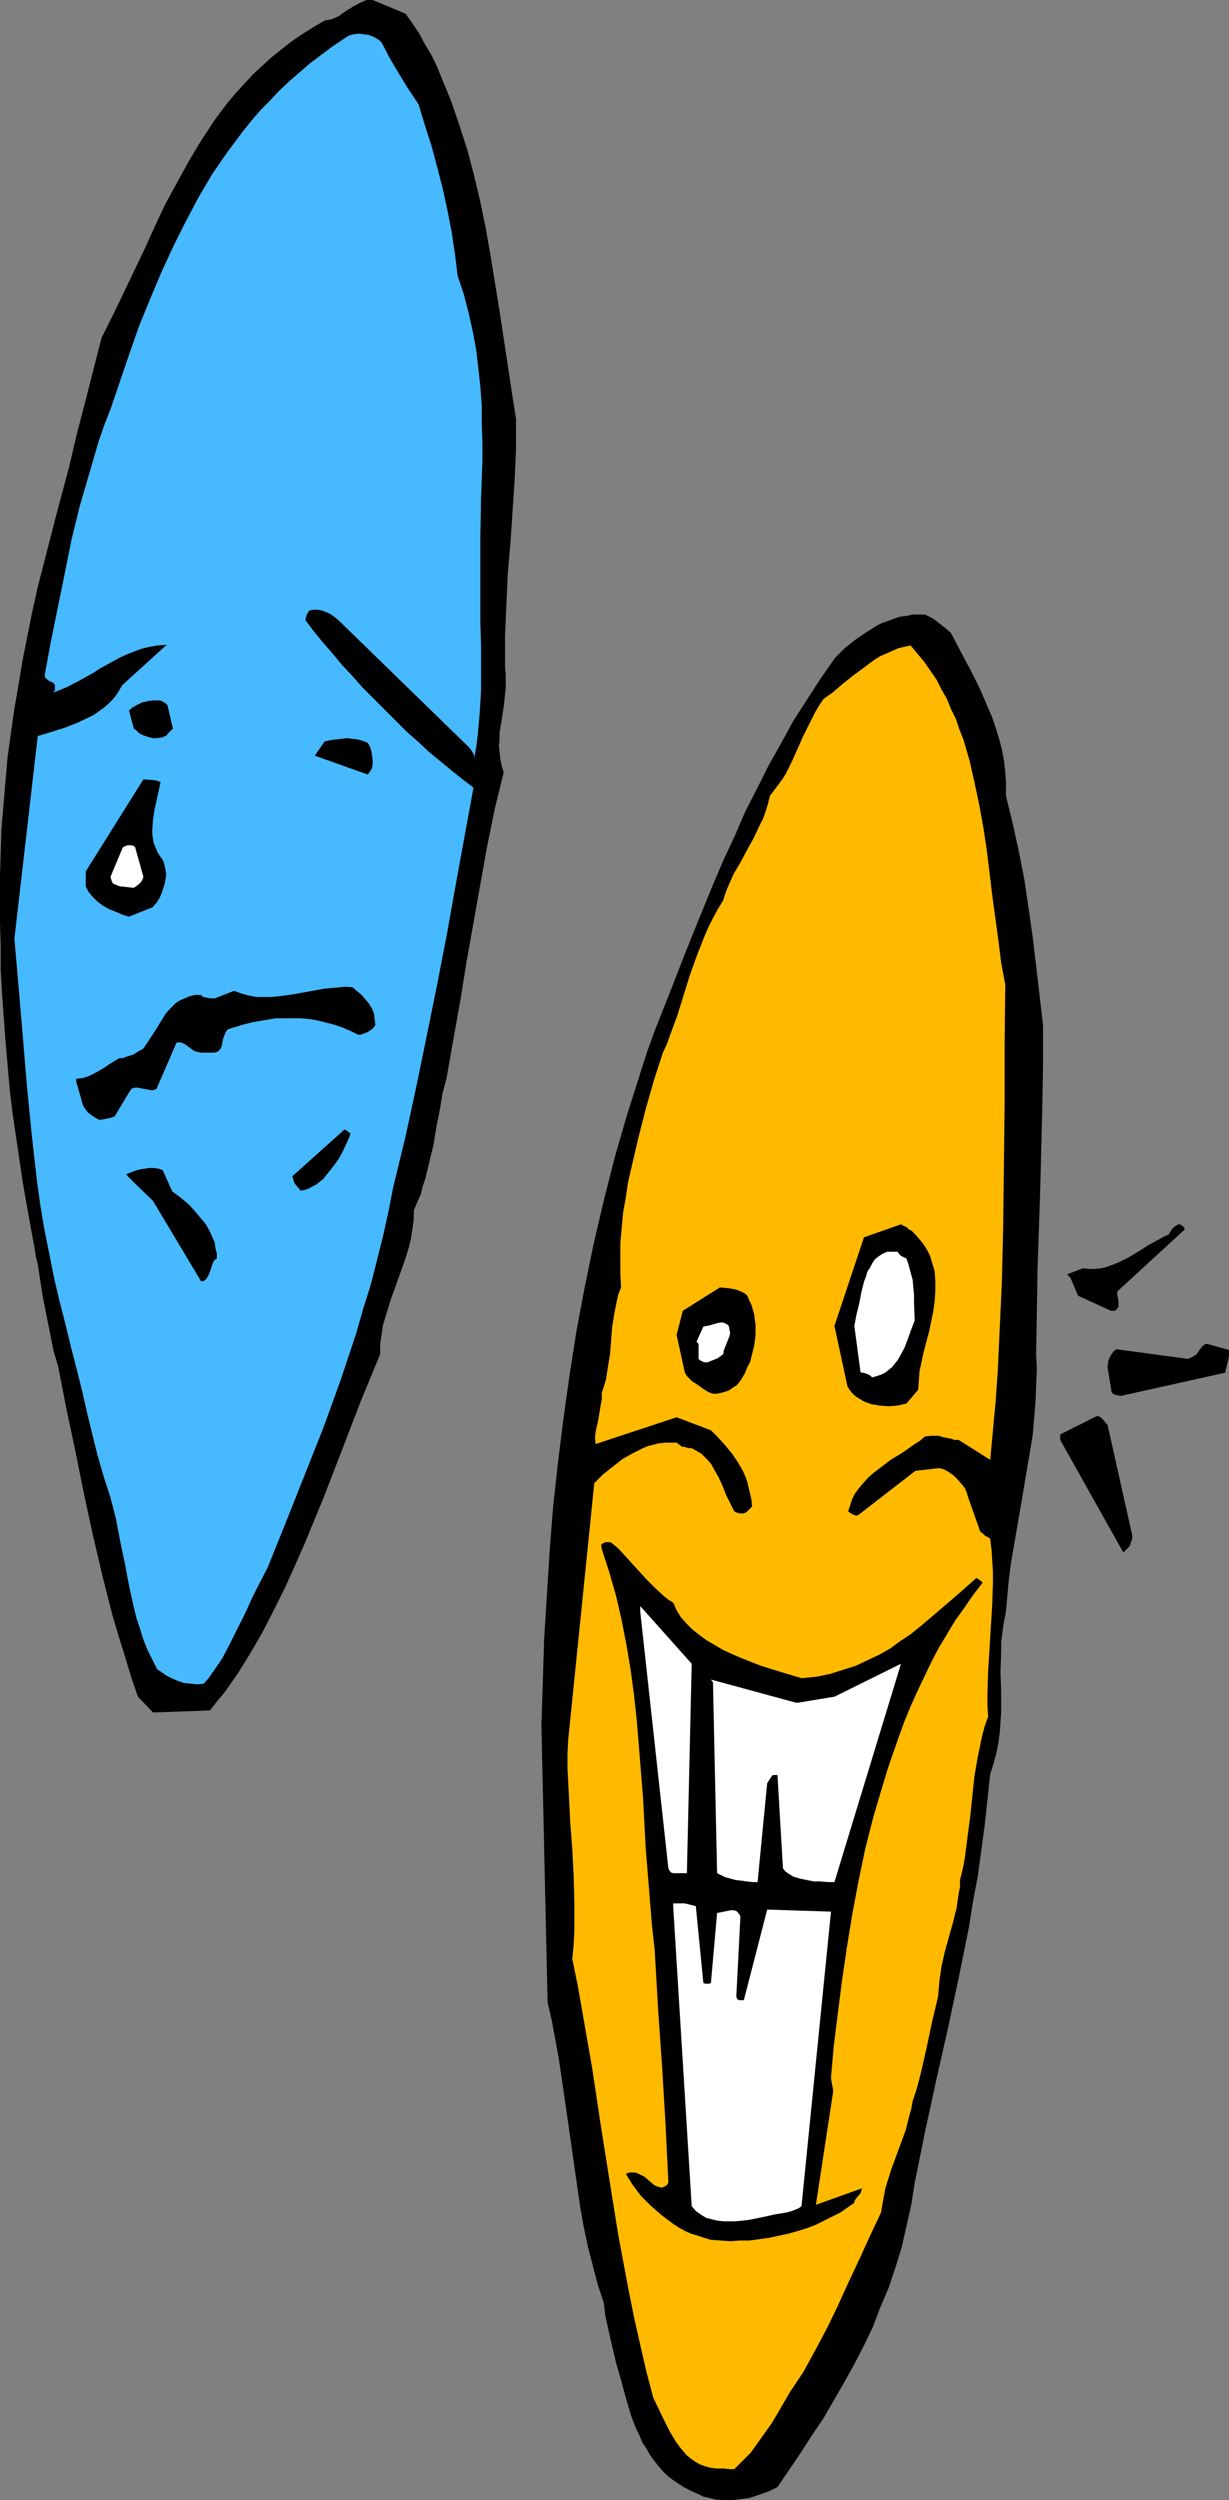
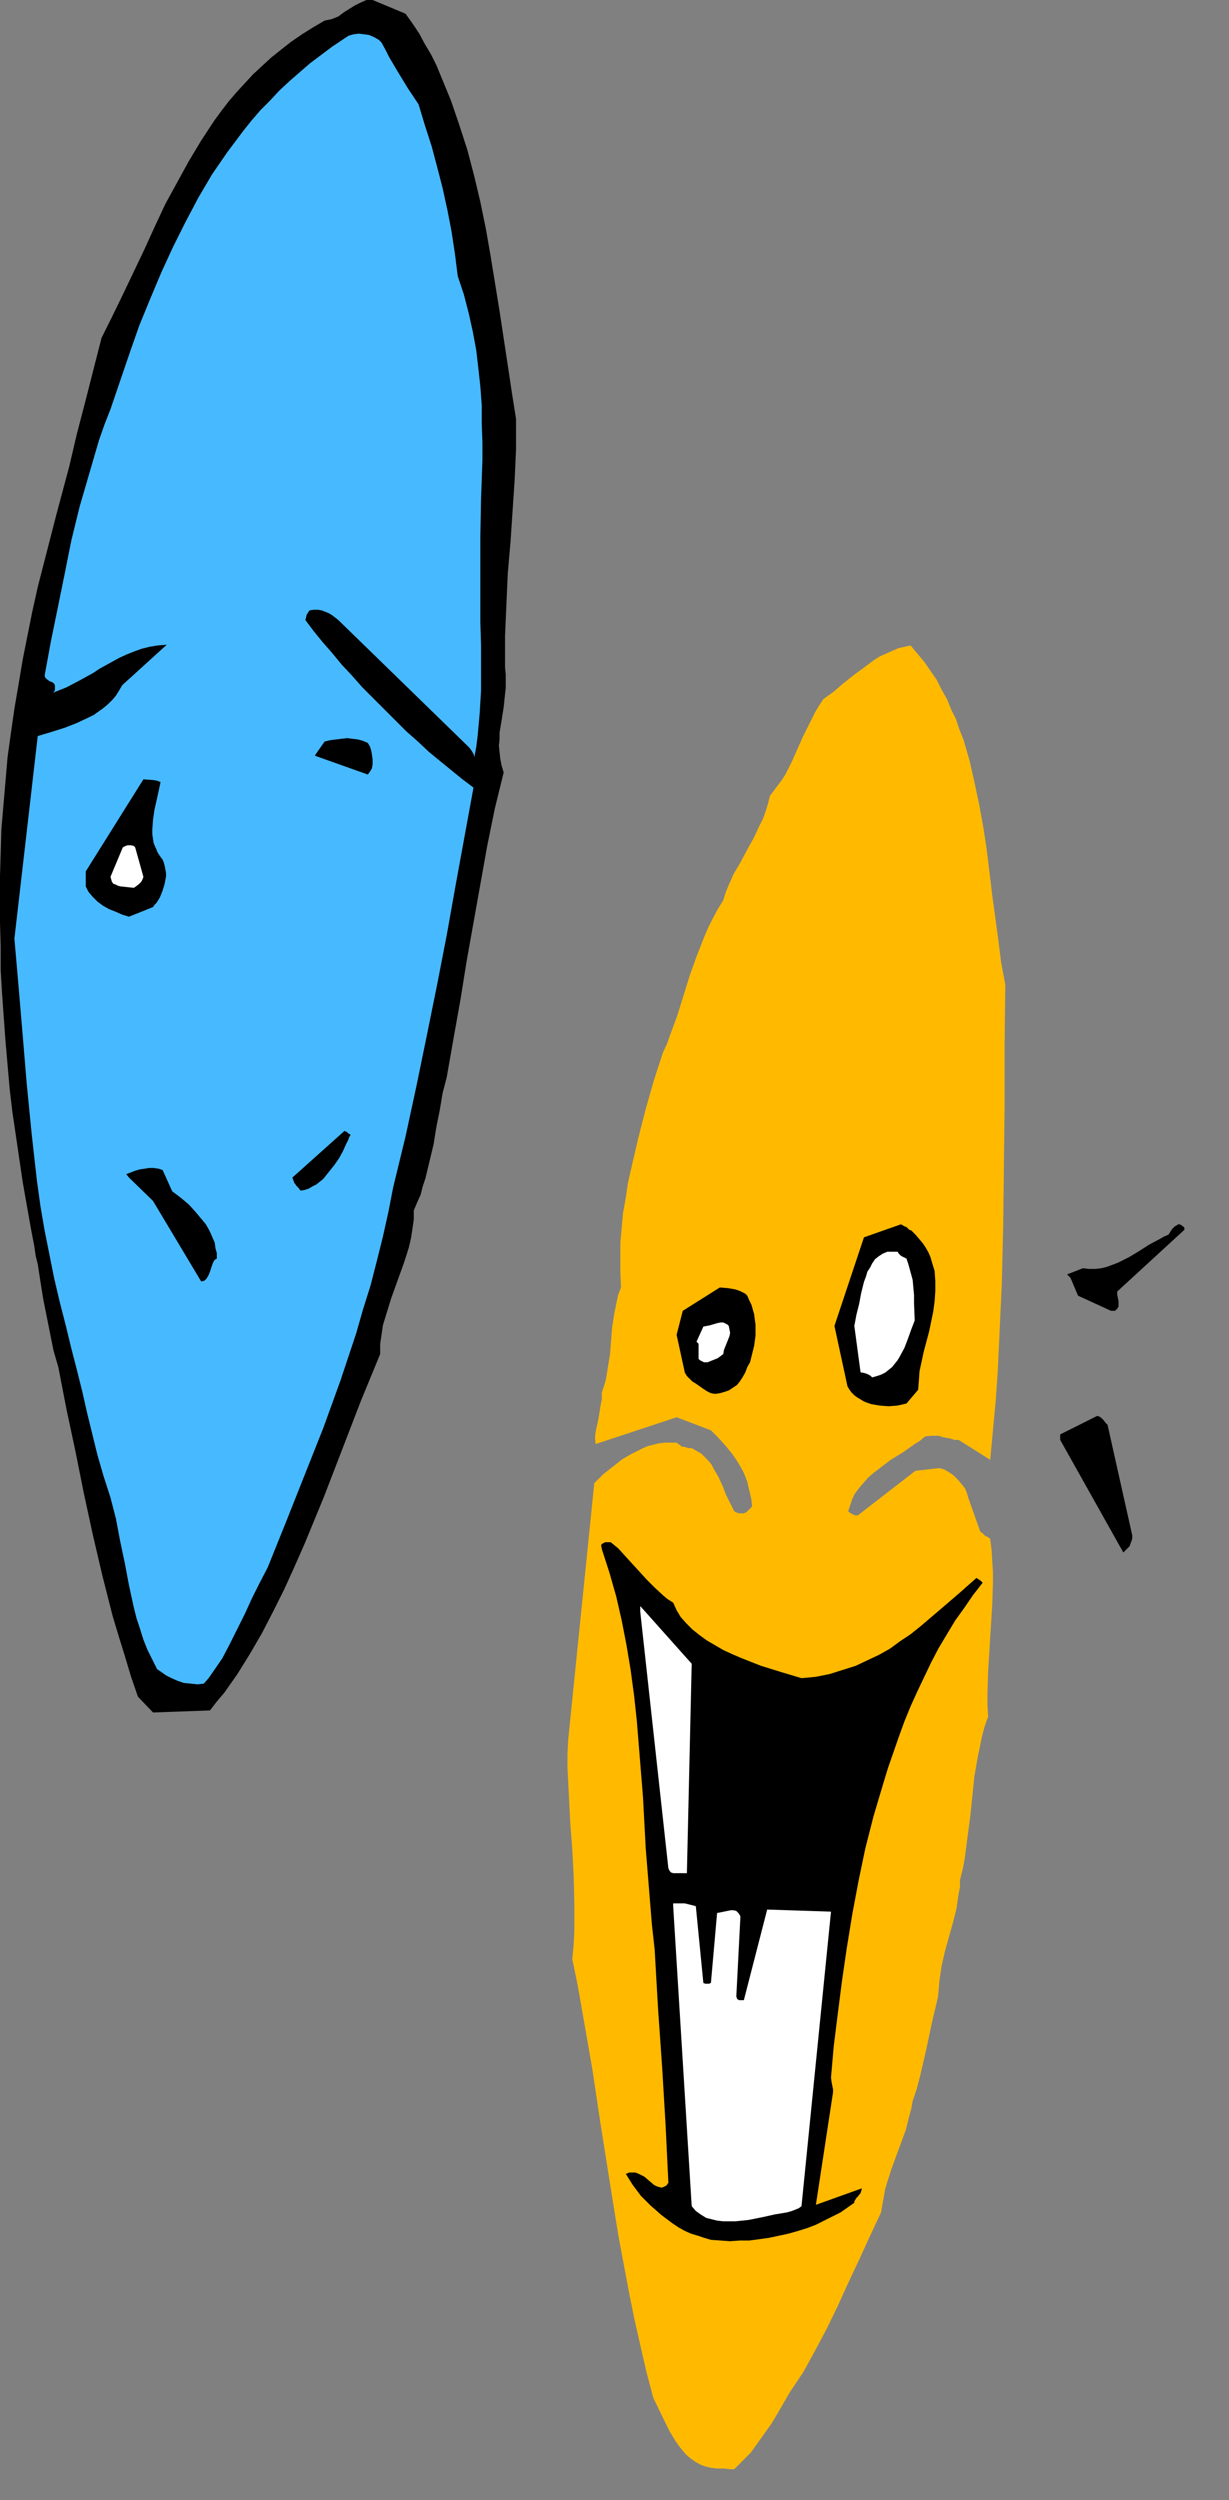
<svg xmlns="http://www.w3.org/2000/svg" xmlns:ns1="http://sodipodi.sourceforge.net/DTD/sodipodi-0.dtd" xmlns:ns2="http://www.inkscape.org/namespaces/inkscape" version="1.0" width="76.576mm" height="155.668mm" id="svg22" ns1:docname="Masks - Abstract.wmf">
  <rect width="100%" height="100%" fill="#808080" stroke="none" />
  <ns1:namedview id="namedview22" pagecolor="#ffffff" bordercolor="#000000" borderopacity="0.25" ns2:showpageshadow="2" ns2:pageopacity="0.0" ns2:pagecheckerboard="0" ns2:deskcolor="#d1d1d1" ns2:document-units="mm" />
  <defs id="defs1">
    <pattern id="WMFhbasepattern" patternUnits="userSpaceOnUse" width="6" height="6" x="0" y="0" />
  </defs>
  <path style="fill:#000000;fill-opacity:1;fill-rule:evenodd;stroke:none" d="M 0.162,200.858 0,206.19 v 5.494 5.494 l 0.162,5.494 v 5.656 l 0.323,5.494 0.808,11.15 0.97,11.15 0.646,5.494 0.808,5.494 0.808,5.494 0.808,5.494 0.97,5.494 0.97,5.494 0.808,4.201 0.323,2.262 0.485,1.939 0.646,4.201 0.646,4.04 0.808,4.04 0.808,4.04 0.808,4.04 1.131,3.878 0.97,5.009 0.97,5.009 2.101,9.857 1.939,9.695 2.101,9.695 2.262,9.695 2.424,9.534 1.454,4.848 1.454,4.686 1.454,4.848 1.616,4.686 3.555,3.717 13.413,-0.485 1.616,-2.101 1.778,-2.101 3.07,-4.363 2.909,-4.686 2.909,-5.009 2.586,-5.009 2.586,-5.171 2.424,-5.333 2.424,-5.494 2.262,-5.494 2.262,-5.494 4.363,-11.311 4.363,-11.311 2.262,-5.494 2.262,-5.494 v -2.424 l 0.323,-2.101 0.323,-2.262 0.646,-2.101 0.646,-2.101 0.646,-2.101 2.909,-8.08 0.646,-1.939 0.646,-2.101 0.485,-2.101 0.323,-2.101 0.323,-2.262 v -2.101 l 0.808,-1.939 0.808,-1.778 0.485,-1.939 0.646,-1.939 0.97,-4.04 0.97,-4.04 0.323,-2.101 0.323,-1.939 0.808,-4.04 0.646,-3.878 0.97,-3.717 1.616,-9.211 1.616,-9.049 1.454,-9.049 1.616,-9.049 1.616,-9.049 1.616,-9.049 1.778,-8.726 2.101,-8.564 -0.485,-1.616 -0.323,-1.616 -0.162,-1.616 -0.162,-1.454 0.162,-1.454 v -1.616 l 0.485,-2.909 0.485,-3.07 0.323,-3.07 0.162,-1.454 v -1.616 -1.616 l -0.162,-1.616 v -7.433 l 0.323,-7.433 0.323,-7.272 0.646,-7.433 0.485,-7.272 0.485,-7.272 0.323,-7.11 v -7.272 l -0.97,-6.14 -0.97,-6.464 -1.939,-12.766 -2.101,-12.927 -1.131,-6.464 -1.293,-6.302 -1.454,-6.14 -1.616,-6.14 -1.939,-5.979 -1.939,-5.656 -1.131,-2.747 -1.131,-2.747 -1.131,-2.747 -1.293,-2.585 -1.454,-2.424 L 98.737,7.918 97.121,5.494 95.505,3.232 87.748,0 H 86.94 86.293 L 84.839,0.646 83.546,1.293 82.254,2.101 80.961,2.909 79.668,3.878 78.052,4.525 77.244,4.686 76.436,4.848 73.689,6.464 71.103,8.08 68.518,9.857 66.255,11.635 l -2.424,1.939 -2.101,1.939 -2.101,1.939 -1.939,2.101 -1.939,2.101 -1.939,2.262 -1.616,2.101 -1.778,2.424 -3.07,4.686 -2.909,4.848 -2.747,5.009 -2.747,5.009 -2.424,5.171 -2.424,5.333 -5.01,10.503 -2.586,5.333 -2.586,5.171 -1.939,7.595 -1.939,7.595 -1.939,7.433 -1.778,7.595 -3.07,11.473 -2.909,11.311 -1.454,5.656 -1.293,5.817 -1.131,5.656 -1.131,5.656 -0.97,5.817 -0.97,5.656 -0.808,5.656 -0.808,5.817 -0.485,5.656 -0.485,5.656 -0.485,5.656 z" id="path1" />
  <path style="fill:#47baff;fill-opacity:1;fill-rule:evenodd;stroke:none" d="m 3.394,220.895 0.97,11.15 0.97,11.473 0.97,11.635 1.131,11.473 0.646,5.817 0.646,5.656 0.808,5.817 0.97,5.656 1.131,5.656 1.131,5.656 1.293,5.494 1.454,5.656 1.293,5.333 1.293,5.009 1.293,5.171 1.131,5.009 2.424,9.857 1.454,5.009 1.616,5.009 1.293,5.009 0.97,5.171 1.131,5.333 0.97,5.171 1.131,5.171 0.646,2.585 0.808,2.424 0.808,2.585 0.97,2.424 1.131,2.262 1.131,2.262 0.97,0.646 1.131,0.808 1.293,0.646 1.454,0.646 1.454,0.485 1.616,0.162 1.616,0.162 1.454,-0.162 1.131,-1.293 1.131,-1.616 2.101,-3.07 1.778,-3.393 1.778,-3.555 1.778,-3.555 1.616,-3.555 1.778,-3.555 1.939,-3.717 4.363,-10.827 4.363,-10.988 4.363,-10.988 4.04,-11.15 3.717,-11.15 1.616,-5.656 1.778,-5.656 1.454,-5.656 1.454,-5.817 1.293,-5.817 1.131,-5.817 2.909,-11.958 2.586,-11.958 2.424,-11.796 2.424,-11.958 2.262,-11.635 2.101,-11.796 2.101,-11.473 2.101,-11.473 -2.586,-1.939 -2.586,-2.101 -2.586,-2.101 -2.747,-2.262 -2.586,-2.424 -2.747,-2.424 -5.171,-5.171 -5.171,-5.171 -2.424,-2.747 -2.424,-2.585 -2.262,-2.747 -2.262,-2.585 -2.101,-2.585 -1.939,-2.585 0.162,-0.646 0.162,-0.646 0.323,-0.485 0.323,-0.485 0.97,-0.162 h 0.97 l 0.97,0.162 0.808,0.323 0.808,0.323 0.808,0.485 1.454,1.131 30.219,29.41 0.646,0.646 0.485,0.646 0.485,0.808 0.162,0.485 v 0.485 l 0.485,-2.585 0.323,-2.585 0.485,-5.333 0.323,-5.333 v -5.332 -5.333 l -0.162,-5.494 v -5.494 -5.656 -9.049 l 0.162,-8.888 0.323,-8.888 v -4.363 l -0.162,-4.363 v -4.363 l -0.323,-4.363 -0.485,-4.363 -0.485,-4.201 -0.808,-4.363 -0.97,-4.363 -1.131,-4.363 -1.454,-4.363 -0.646,-5.171 -0.808,-5.333 -0.97,-5.009 -1.131,-5.171 -1.293,-5.009 -1.293,-4.848 -1.616,-5.009 L 98.575,24.562 95.989,20.684 93.727,16.967 91.626,13.412 90.818,11.796 89.849,10.019 89.202,9.372 88.071,8.726 86.94,8.241 85.809,8.08 84.516,7.918 l -1.293,0.162 -1.131,0.323 -0.485,0.323 -0.485,0.323 -2.909,1.939 -2.586,1.939 -2.586,1.939 -2.424,2.101 -2.424,2.101 -2.424,2.262 -2.101,2.262 -2.262,2.262 -2.101,2.424 -1.939,2.424 -1.939,2.585 -1.939,2.585 -1.778,2.585 -1.778,2.585 -3.232,5.494 -3.07,5.817 -2.909,5.817 -2.747,5.979 -2.586,6.14 -2.586,6.302 -2.262,6.464 -2.262,6.625 -2.262,6.625 -1.454,3.717 -1.293,3.717 -1.131,3.878 -1.131,3.878 -2.262,7.756 -1.939,7.918 -1.616,8.08 -1.616,7.918 -1.616,7.918 -1.454,7.918 0.162,0.485 0.323,0.323 0.646,0.485 0.808,0.323 0.323,0.323 0.162,0.323 v 0.646 0.485 l -0.162,0.323 -0.323,0.323 1.616,-0.646 1.616,-0.646 3.07,-1.616 3.232,-1.778 1.454,-0.97 1.454,-0.808 3.232,-1.778 1.778,-0.808 1.616,-0.646 1.778,-0.646 1.939,-0.485 1.939,-0.323 2.101,-0.162 -10.504,9.534 -0.646,1.131 -0.808,1.293 -0.808,0.97 -0.97,0.97 -1.131,0.97 -1.131,0.808 -1.131,0.808 -1.293,0.646 -2.747,1.293 -2.909,1.131 -3.07,0.97 -3.232,0.97 z" id="path2" />
-   <path style="fill:#000000;fill-opacity:1;fill-rule:evenodd;stroke:none" d="m 17.937,254.506 1.293,4.525 0.162,0.646 0.323,0.808 0.485,0.646 0.485,0.646 0.646,0.485 0.646,0.485 0.808,0.485 0.646,0.323 0.97,-0.162 0.808,-0.162 0.808,-0.162 0.97,-0.323 3.394,-5.656 0.323,-0.485 0.162,-0.323 0.323,-0.162 0.485,-0.162 h 0.646 l 0.97,0.162 1.616,0.323 0.97,0.162 0.97,-0.323 4.686,-10.827 0.323,-0.162 h 0.485 l 0.646,0.162 0.646,0.323 0.646,0.485 0.646,0.485 0.646,0.485 0.808,0.323 0.97,0.162 h 3.232 l 0.485,-0.162 0.323,-0.162 0.162,-0.162 0.323,-0.323 0.323,-0.646 0.162,-0.808 0.162,-0.97 0.323,-0.808 0.323,-0.808 0.485,-0.646 3.717,-1.131 1.939,-0.485 1.778,-0.323 1.939,-0.323 1.939,-0.323 h 1.939 1.939 1.939 l 1.939,0.162 1.939,0.323 1.939,0.485 1.939,0.485 1.939,0.646 1.939,0.808 1.939,0.97 h 0.485 l 0.485,-0.162 1.293,-0.485 1.131,-0.808 0.323,-0.323 0.323,-0.485 -0.162,-1.454 -0.162,-1.293 -0.485,-1.131 -0.646,-1.131 -0.808,-0.97 -0.97,-1.131 -0.97,-0.808 -1.131,-0.97 -1.616,-0.162 -1.778,0.162 -3.394,0.323 -3.555,0.646 -3.555,0.646 -3.555,0.485 -1.778,0.162 h -1.778 -1.616 l -1.778,-0.323 -1.778,-0.485 -1.778,-0.646 -4.525,1.778 h -0.97 l -0.808,-0.162 -0.97,-0.162 -0.323,-0.323 -0.162,-0.162 h -1.454 l -1.293,0.323 -1.131,0.485 -1.131,0.485 -0.97,0.646 -0.808,0.808 -0.808,0.808 -0.808,0.97 -1.293,2.101 -1.293,2.101 -1.293,1.939 -0.646,0.97 -0.646,0.97 -0.485,0.323 -0.646,0.323 -1.293,0.808 -1.616,0.485 -0.808,0.323 h -0.808 l -2.424,1.454 -1.131,0.808 -1.131,0.646 -1.131,0.646 -1.293,0.646 -1.454,0.485 -1.616,0.162 z" id="path3" />
  <path style="fill:#000000;fill-opacity:1;fill-rule:evenodd;stroke:none" d="m 20.2,205.059 v 3.555 l 0.323,0.646 0.323,0.646 0.97,1.131 1.131,1.131 1.293,0.97 1.454,0.808 1.616,0.646 1.454,0.646 1.616,0.485 5.656,-2.262 0.323,-0.485 0.485,-0.485 0.808,-1.293 0.646,-1.616 0.485,-1.616 0.323,-1.778 v -0.646 l -0.162,-0.97 -0.162,-0.808 -0.162,-0.646 -0.323,-0.808 -0.485,-0.646 -0.646,-0.97 -0.485,-1.131 -0.485,-1.131 -0.162,-0.97 -0.162,-1.131 v -1.131 l 0.162,-2.262 0.323,-2.262 0.97,-4.363 0.485,-2.262 -0.808,-0.323 -0.97,-0.162 -2.262,-0.162 z" id="path4" />
  <path style="fill:#ffffff;fill-opacity:1;fill-rule:evenodd;stroke:none" d="m 26.017,206.352 0.323,1.131 0.323,0.485 0.485,0.162 0.646,0.323 0.646,0.162 1.616,0.162 1.454,0.162 0.485,-0.323 0.646,-0.485 0.323,-0.323 0.323,-0.323 0.323,-0.646 0.162,-0.485 -1.939,-6.948 -0.323,-0.323 -0.646,-0.162 h -0.323 -0.485 l -0.485,0.162 -0.646,0.323 z" id="path5" />
  <path style="fill:#000000;fill-opacity:1;fill-rule:evenodd;stroke:none" d="m 30.38,277.129 5.656,5.494 11.312,18.906 h 0.323 l 0.485,-0.162 0.162,-0.162 0.323,-0.323 0.485,-0.808 0.323,-0.808 0.323,-0.97 0.323,-0.97 0.323,-0.646 0.323,-0.323 0.323,-0.162 v -1.293 l -0.323,-1.131 -0.162,-1.293 -0.485,-1.131 -0.485,-1.131 -0.485,-0.97 -0.646,-1.131 -0.808,-0.97 -1.616,-1.939 -1.616,-1.778 -1.939,-1.616 -1.939,-1.454 -2.262,-5.009 -0.97,-0.323 -1.131,-0.162 h -1.131 l -0.97,0.162 -1.131,0.162 -1.131,0.323 -2.101,0.808 z" id="path6" />
-   <path style="fill:#000000;fill-opacity:1;fill-rule:evenodd;stroke:none" d="m 30.38,167.247 1.131,4.201 0.646,0.485 0.646,0.646 0.97,0.485 0.97,0.323 1.131,0.323 h 1.131 l 1.131,-0.162 1.131,-0.485 0.162,-0.323 0.323,-0.323 0.485,-0.485 0.485,-0.485 -1.293,-5.494 -0.485,-0.485 -0.323,-0.162 -0.485,-0.323 -0.646,-0.162 H 36.844 36.198 l -1.293,0.162 -1.454,0.323 -1.293,0.646 -1.131,0.646 -0.323,0.323 z" id="path7" />
-   <path style="fill:#000000;fill-opacity:1;fill-rule:evenodd;stroke:none" d="m 69.326,278.421 v 0 l 0.162,0.162 0.323,0.485 0.485,0.485 0.485,0.646 0.97,-0.162 0.97,-0.323 0.808,-0.485 0.97,-0.485 1.616,-1.293 1.293,-1.616 1.293,-1.616 1.131,-1.616 0.97,-1.778 0.646,-1.454 0.485,-0.97 0.323,-0.808 0.162,-0.323 v -0.323 l 0.162,-0.162 v 0 l -0.162,-0.162 -0.323,-0.162 -0.323,-0.323 -0.646,-0.323 -12.281,10.988 z" id="path8" />
+   <path style="fill:#000000;fill-opacity:1;fill-rule:evenodd;stroke:none" d="m 69.326,278.421 v 0 l 0.162,0.162 0.323,0.485 0.485,0.485 0.485,0.646 0.97,-0.162 0.97,-0.323 0.808,-0.485 0.97,-0.485 1.616,-1.293 1.293,-1.616 1.293,-1.616 1.131,-1.616 0.97,-1.778 0.646,-1.454 0.485,-0.97 0.323,-0.808 0.162,-0.323 l 0.162,-0.162 v 0 l -0.162,-0.162 -0.323,-0.162 -0.323,-0.323 -0.646,-0.323 -12.281,10.988 z" id="path8" />
  <path style="fill:#000000;fill-opacity:1;fill-rule:evenodd;stroke:none" d="m 74.335,177.912 12.281,4.363 0.485,-0.646 0.485,-0.808 0.162,-0.97 v -1.131 l -0.162,-1.131 -0.162,-0.97 -0.323,-0.97 -0.485,-0.808 -1.131,-0.485 -1.131,-0.323 -1.293,-0.162 -1.293,-0.162 -1.454,0.162 -1.293,0.162 -1.293,0.162 -1.293,0.323 -2.262,3.232 z" id="path9" />
-   <path style="fill:#000000;fill-opacity:1;fill-rule:evenodd;stroke:none" d="m 127.501,406.078 1.454,65.121 0.97,4.201 0.808,4.363 0.808,4.363 0.646,4.363 1.293,8.888 1.293,9.049 1.293,9.049 0.646,4.363 0.808,4.525 0.97,4.525 1.131,4.363 1.131,4.363 1.454,4.363 0.323,2.909 0.646,2.909 0.646,2.909 0.646,2.747 0.646,2.747 0.808,2.747 1.454,5.332 1.131,3.878 0.646,1.778 0.646,1.616 0.808,1.616 0.646,1.616 0.97,1.454 0.808,1.454 0.97,1.293 0.97,1.293 1.131,1.293 1.131,1.131 1.293,0.97 1.454,0.97 1.293,0.808 1.616,0.808 1.454,0.646 1.293,0.646 1.454,0.323 1.293,0.323 1.454,0.162 h 1.293 1.454 l 1.293,-0.162 1.293,-0.162 1.293,-0.162 2.424,-0.808 2.262,-0.808 1.939,-0.97 5.494,-8.08 2.586,-4.04 2.747,-4.04 2.424,-4.201 2.424,-4.201 2.424,-4.363 2.262,-4.363 2.101,-4.363 1.778,-4.686 1.939,-4.525 1.616,-4.848 1.454,-4.686 1.131,-5.009 1.131,-5.009 0.808,-5.171 2.424,-11.958 2.586,-11.958 2.747,-12.119 2.586,-12.119 2.424,-11.958 0.97,-6.14 1.131,-5.979 0.808,-5.979 0.808,-5.979 0.646,-5.979 0.646,-5.979 0.808,-2.585 0.646,-2.424 0.485,-2.424 0.323,-2.424 0.162,-2.424 0.162,-2.424 v -4.686 l -0.162,-4.686 0.162,-4.848 v -2.262 l 0.323,-2.424 0.323,-2.262 0.485,-2.424 0.323,-3.717 0.323,-3.555 0.485,-3.878 0.646,-3.717 1.293,-7.595 0.646,-3.717 0.646,-3.878 1.293,-7.595 0.646,-3.878 0.323,-3.878 0.323,-3.878 0.162,-3.717 0.162,-3.878 -0.162,-3.717 0.162,-9.857 0.162,-9.857 0.646,-19.391 0.485,-19.229 0.162,-9.534 v -9.534 l -0.808,-6.948 -0.808,-6.948 -0.808,-6.787 -0.97,-6.787 -0.97,-6.625 -1.293,-6.625 -1.454,-6.625 -1.616,-6.625 v -2.909 l -0.162,-2.747 -0.323,-2.747 -0.485,-2.585 -0.646,-2.424 -0.808,-2.585 -0.808,-2.424 -0.97,-2.262 -1.939,-4.525 -2.262,-4.525 -2.262,-4.201 -2.262,-4.363 -1.293,-1.131 -1.454,-1.131 -1.454,-1.131 -1.939,-0.97 h -1.454 -1.454 l -1.454,0.323 -1.454,0.162 -1.454,0.485 -1.293,0.485 -1.454,0.485 -1.293,0.646 -1.293,0.808 -1.293,0.808 -2.586,1.778 -2.424,1.939 -2.262,2.262 -3.394,4.848 -3.232,5.009 -3.232,5.009 -2.909,5.333 -2.909,5.171 -2.747,5.494 -2.747,5.333 -2.424,5.656 -2.586,5.494 -2.424,5.656 -4.686,11.473 -2.262,5.656 -2.262,5.817 -4.525,11.473 -1.778,4.848 -1.616,5.009 -3.232,10.18 -2.909,10.019 -2.586,10.18 -2.424,10.342 -2.101,10.18 -1.939,10.342 -1.616,10.342 -1.454,10.342 -1.293,10.342 -1.131,10.342 -0.808,10.342 -0.646,10.342 -0.646,10.342 -0.323,10.18 z" id="path10" />
  <path style="fill:#ffba00;fill-opacity:1;fill-rule:evenodd;stroke:none" d="m 133.803,409.472 -0.162,3.232 v 3.393 l 0.323,6.302 0.323,6.464 0.485,6.302 0.323,6.302 0.162,6.464 v 3.232 3.232 l -0.162,3.232 -0.323,3.393 1.293,6.302 1.131,6.464 2.262,12.927 1.939,12.927 2.101,13.25 2.101,13.089 2.424,12.927 1.293,6.464 1.454,6.464 1.454,6.302 1.616,6.14 2.586,5.333 1.293,2.585 1.454,2.424 0.808,1.131 0.808,0.97 0.808,0.97 0.97,0.808 1.131,0.808 1.131,0.646 1.293,0.485 1.293,0.323 1.454,0.162 h 1.616 l 1.293,0.162 h 1.131 l 1.939,-1.939 1.939,-1.939 1.616,-2.262 1.616,-2.262 1.616,-2.262 1.454,-2.424 2.909,-5.009 1.616,-2.424 1.616,-2.424 2.747,-5.009 2.747,-5.171 2.586,-5.333 2.424,-5.332 2.586,-5.494 2.586,-5.656 2.586,-5.494 0.323,-1.939 0.323,-1.778 0.323,-1.778 0.485,-1.616 0.97,-3.07 1.131,-3.07 1.131,-3.07 1.131,-3.07 0.808,-3.232 0.485,-1.778 0.323,-1.778 0.97,-2.909 0.808,-3.07 1.454,-6.302 0.646,-3.07 0.646,-3.07 1.454,-6.14 0.162,-1.778 0.162,-1.939 0.485,-3.393 0.808,-3.555 1.939,-6.948 0.808,-3.232 0.485,-3.393 0.323,-1.616 v -1.616 l 0.646,-2.585 0.485,-2.585 0.646,-5.009 0.646,-4.848 0.97,-9.372 0.808,-4.686 0.485,-2.262 0.485,-2.424 0.646,-2.424 0.808,-2.262 -0.162,-2.747 v -2.585 l 0.162,-5.333 0.323,-5.171 0.162,-2.747 0.162,-2.585 0.323,-5.171 0.162,-5.171 v -2.585 l -0.162,-2.585 -0.162,-2.585 -0.323,-2.585 -0.162,-0.162 -0.323,-0.162 -0.162,-0.162 -0.485,-0.162 -0.646,-0.646 -0.485,-0.323 -0.162,-0.323 -2.747,-7.756 -0.323,-1.131 -0.485,-1.131 -0.808,-0.97 -0.808,-0.97 -0.97,-0.97 -1.131,-0.808 -1.131,-0.646 -1.131,-0.323 -5.656,0.646 -13.574,10.503 h -0.485 l -0.485,-0.162 -0.646,-0.323 -0.646,-0.485 0.485,-1.454 0.485,-1.454 0.646,-1.293 0.97,-1.293 0.97,-1.131 1.131,-1.293 1.293,-1.131 1.293,-0.97 2.747,-2.101 2.909,-1.778 2.747,-1.939 1.293,-0.808 1.131,-0.97 1.293,-0.162 h 0.97 0.97 l 0.97,0.323 1.778,0.323 0.97,0.323 h 0.97 l 7.434,4.686 0.646,-6.948 0.646,-6.948 0.485,-6.948 0.323,-6.948 0.646,-13.897 0.323,-13.897 0.162,-13.897 0.162,-14.058 v -14.058 l 0.162,-14.22 -0.97,-5.171 -0.646,-5.171 -1.454,-10.665 -1.293,-10.665 -0.808,-5.332 -0.97,-5.333 -1.131,-5.333 -1.131,-5.009 -1.454,-5.009 -0.97,-2.424 -0.808,-2.424 -1.131,-2.262 -0.97,-2.424 -1.293,-2.262 -1.131,-2.262 -1.454,-2.101 -1.454,-2.101 -1.616,-1.939 -1.616,-1.939 -1.454,0.323 -1.454,0.323 -1.454,0.646 -1.454,0.646 -1.454,0.646 -1.293,0.808 -2.586,1.939 -2.424,1.778 -2.424,1.939 -2.262,1.939 -2.262,1.616 -0.97,1.454 -0.97,1.616 -1.454,2.909 -1.454,2.909 -1.293,2.909 -1.293,2.909 -1.454,2.909 -0.808,1.293 -0.97,1.293 -0.97,1.293 -0.97,1.293 -0.485,1.939 -0.485,1.616 -0.646,1.778 -0.808,1.616 -1.454,3.07 -1.616,2.909 -1.454,2.747 -1.616,2.747 -1.293,2.909 -0.646,1.616 -0.485,1.616 -1.293,2.101 -1.131,2.101 -1.131,2.262 -0.97,2.262 -1.778,4.525 -1.616,4.525 -1.454,4.686 -1.454,4.686 -1.616,4.363 -0.808,2.262 -0.97,2.101 -2.101,6.464 -1.939,6.787 -1.778,6.948 -1.616,6.948 -0.808,3.555 -0.485,3.393 -0.646,3.555 -0.323,3.555 -0.323,3.555 v 3.555 3.393 l 0.162,3.555 -0.646,1.616 -0.323,1.454 -0.646,3.232 -0.485,3.07 -0.485,6.302 -0.485,2.909 -0.485,3.07 -0.485,1.616 -0.485,1.454 v 1.616 l -0.323,1.616 -0.485,3.07 -0.646,2.909 -0.162,1.454 0.162,1.454 19.069,-6.302 8.08,3.07 1.616,1.616 1.616,1.778 1.616,1.939 1.454,2.101 1.293,2.262 0.485,1.131 0.485,1.293 0.323,1.454 0.323,1.293 0.323,1.454 0.162,1.616 -0.162,0.162 -0.162,0.162 -0.485,0.485 -0.485,0.485 -0.646,0.323 h -0.323 -0.646 l -0.646,-0.162 -0.646,-0.323 -0.97,-1.939 -0.97,-1.939 -0.808,-2.101 -0.97,-2.101 -1.131,-1.939 -0.485,-0.97 -0.808,-0.97 -0.808,-0.808 -0.808,-0.808 -1.131,-0.646 -1.131,-0.646 h -0.646 l -0.646,-0.162 -0.485,-0.162 h -0.485 l -0.646,-0.485 -0.646,-0.485 h -1.454 -1.293 l -1.454,0.162 -1.293,0.323 -1.293,0.323 -1.131,0.485 -1.293,0.646 -1.293,0.646 -2.262,1.293 -2.262,1.778 -2.262,1.778 -2.101,2.101 z" id="path11" />
  <path style="fill:#000000;fill-opacity:1;fill-rule:evenodd;stroke:none" d="m 141.722,364.55 1.778,5.494 1.616,5.656 1.293,5.656 1.131,5.817 0.97,5.817 0.808,5.979 0.646,5.979 0.485,5.979 0.97,11.958 0.646,12.119 0.97,11.958 0.485,5.979 0.646,5.817 0.808,14.058 0.97,13.897 0.808,13.574 0.646,13.412 -0.485,0.646 -0.646,0.323 -0.485,0.162 -0.646,-0.162 -0.485,-0.162 -0.646,-0.323 -1.131,-0.97 -1.131,-0.97 -1.293,-0.646 -0.808,-0.323 h -0.646 -0.808 l -0.808,0.323 0.808,1.293 0.808,1.293 0.97,1.293 0.97,1.293 2.262,2.262 2.586,2.262 1.293,0.97 1.293,0.97 1.454,0.97 1.454,0.808 1.454,0.646 1.616,0.485 1.454,0.485 1.616,0.485 2.262,0.162 2.262,0.162 2.262,-0.162 h 2.262 l 2.424,-0.323 2.262,-0.323 2.262,-0.485 2.262,-0.485 2.262,-0.646 2.101,-0.646 2.101,-0.808 1.939,-0.97 1.939,-0.97 1.939,-0.97 1.616,-1.131 1.616,-1.131 v -0.323 l 0.485,-0.808 0.323,-0.323 0.646,-0.808 0.162,-0.485 0.162,-0.646 -10.827,3.878 4.04,-26.501 v -0.646 l -0.162,-0.808 -0.162,-0.808 -0.162,-1.131 0.646,-7.433 0.97,-7.756 0.97,-7.595 1.131,-7.756 1.293,-7.918 1.454,-7.756 1.616,-7.756 1.939,-7.595 2.262,-7.595 1.131,-3.717 2.586,-7.433 1.293,-3.555 1.454,-3.555 1.616,-3.555 1.616,-3.393 1.616,-3.393 1.778,-3.393 1.939,-3.232 1.939,-3.232 2.101,-2.909 2.101,-3.07 2.262,-2.909 -0.323,-0.323 -0.162,-0.162 -0.485,-0.323 -0.485,-0.323 -4.202,3.717 -4.525,3.878 -4.363,3.717 -2.424,1.939 -2.424,1.616 -2.424,1.778 -2.586,1.454 -2.747,1.293 -2.747,1.293 -3.07,0.97 -3.07,0.97 -3.232,0.646 -3.394,0.323 -4.848,-1.454 -4.686,-1.454 -4.525,-1.778 -2.262,-0.97 -2.101,-0.97 -1.939,-1.131 -1.939,-1.131 -1.778,-1.293 -1.616,-1.293 -1.454,-1.454 -1.293,-1.454 -0.97,-1.616 -0.808,-1.778 -1.293,-0.808 -0.97,-0.808 -2.101,-1.939 -1.778,-1.778 -1.778,-1.939 -1.778,-1.939 -1.616,-1.778 -1.616,-1.778 -1.778,-1.454 h -0.485 -0.808 l -0.646,0.323 -0.162,0.162 -0.162,0.162 z" id="path12" />
  <path style="fill:#ffffff;fill-opacity:1;fill-rule:evenodd;stroke:none" d="m 150.771,379.254 6.626,60.435 0.323,0.646 0.323,0.323 0.485,0.162 h 0.485 0.646 0.646 1.454 l 1.131,-49.285 -12.12,-13.574 z" id="path13" />
  <path style="fill:#ffffff;fill-opacity:1;fill-rule:evenodd;stroke:none" d="m 158.528,448.577 4.363,70.615 0.97,1.131 1.131,0.808 1.293,0.808 1.293,0.323 1.293,0.323 1.454,0.162 h 1.454 1.454 l 3.07,-0.323 3.232,-0.646 2.909,-0.646 2.909,-0.485 1.131,-0.323 0.808,-0.323 0.808,-0.323 0.646,-0.485 6.949,-69.323 -15.029,-0.485 -5.494,21.33 h -0.485 -0.646 l -0.485,-0.323 v -0.162 l -0.162,-0.323 0.97,-18.906 -0.162,-0.323 -0.323,-0.485 -0.162,-0.162 -0.323,-0.323 -0.646,-0.162 h -0.646 l -0.808,0.162 -0.808,0.162 -0.808,0.162 -0.808,0.162 -1.454,16.482 h -0.162 l -0.162,0.162 h -0.485 -0.485 l -0.485,-0.162 -1.778,-18.098 -1.293,-0.323 -1.293,-0.323 h -1.454 -1.293 z" id="path14" />
  <path style="fill:#000000;fill-opacity:1;fill-rule:evenodd;stroke:none" d="m 159.336,314.133 1.939,8.888 0.485,0.808 0.646,0.646 0.646,0.646 0.808,0.485 1.616,1.131 0.97,0.646 0.97,0.485 0.97,0.162 1.131,-0.162 1.131,-0.323 0.97,-0.323 0.97,-0.646 0.97,-0.646 0.646,-0.808 0.646,-0.97 0.646,-1.131 0.485,-1.293 0.646,-1.131 0.323,-1.293 0.646,-2.585 0.323,-2.424 v -1.293 -1.293 l -0.162,-1.131 -0.162,-1.293 -0.323,-1.131 -0.323,-1.131 -0.485,-0.97 -0.485,-1.131 -0.485,-0.485 -0.646,-0.323 -0.646,-0.323 -0.97,-0.323 -0.808,-0.162 -0.97,-0.162 -1.939,-0.162 -8.726,5.494 z" id="path15" />
  <path style="fill:#ffffff;fill-opacity:1;fill-rule:evenodd;stroke:none" d="m 164.507,316.234 v 3.555 l 0.323,0.323 0.323,0.162 0.646,0.323 h 0.808 l 0.808,-0.323 0.808,-0.323 0.808,-0.323 0.646,-0.485 0.646,-0.485 0.162,-0.97 0.323,-0.808 0.646,-1.616 0.323,-0.808 0.162,-0.808 -0.162,-0.808 -0.162,-0.808 -0.323,-0.323 -0.323,-0.162 -0.646,-0.323 h -0.646 l -0.808,0.162 -1.616,0.485 -0.808,0.162 -0.808,0.162 -1.616,3.555 z" id="path16" />
-   <path style="fill:#ffffff;fill-opacity:1;fill-rule:evenodd;stroke:none" d="m 167.901,395.898 0.97,44.922 0.97,0.485 0.97,0.485 1.293,0.323 1.131,0.323 1.454,0.162 1.131,0.162 1.454,0.162 h 1.131 l 2.262,-23.269 0.323,-0.485 0.162,-0.323 0.485,-0.646 0.162,-0.323 0.323,-0.162 h 0.485 0.485 l 1.293,21.976 0.485,0.646 0.646,0.485 1.293,0.808 1.616,0.485 1.616,0.323 1.616,0.323 h 1.616 l 1.778,0.162 h 1.454 l 15.675,-51.386 -15.675,7.756 -8.888,1.454 -20.2,-5.494 z" id="path17" />
  <path style="fill:#000000;fill-opacity:1;fill-rule:evenodd;stroke:none" d="m 196.504,312.032 3.07,14.22 0.485,0.808 0.485,0.646 0.646,0.646 0.646,0.485 0.808,0.485 0.808,0.485 0.808,0.323 0.97,0.323 0.97,0.162 0.97,0.162 2.101,0.162 2.101,-0.162 2.101,-0.485 2.747,-3.232 0.162,-2.101 0.162,-2.262 0.485,-2.262 0.485,-2.262 0.646,-2.424 0.646,-2.424 0.97,-4.686 0.323,-2.424 0.162,-2.424 v -2.262 l -0.162,-2.424 -0.646,-2.101 -0.323,-1.131 -0.485,-1.131 -0.646,-1.131 -0.646,-0.97 -0.808,-0.97 -0.97,-1.131 -0.485,-0.485 -0.485,-0.485 -0.485,-0.162 -0.646,-0.646 -0.485,-0.162 -0.808,-0.485 -8.726,3.07 z" id="path18" />
  <path style="fill:#ffffff;fill-opacity:1;fill-rule:evenodd;stroke:none" d="m 201.19,312.032 1.454,10.827 0.162,0.162 h 0.323 l 0.646,0.162 0.808,0.323 0.485,0.323 0.323,0.323 1.131,-0.323 0.97,-0.323 0.97,-0.485 0.808,-0.646 0.808,-0.646 0.646,-0.808 0.646,-0.808 0.485,-0.808 1.131,-2.101 0.808,-2.101 0.808,-2.262 0.808,-2.101 -0.162,-4.04 v -1.939 l -0.162,-1.778 -0.162,-1.778 -0.485,-1.778 -0.485,-1.778 -0.485,-1.454 -0.646,-0.323 -0.646,-0.323 -0.485,-0.485 -0.323,-0.485 h -2.424 l -1.131,0.485 -0.97,0.646 -0.808,0.646 -0.646,0.97 -0.485,0.97 -0.646,0.97 -0.323,1.131 -0.485,1.293 -0.646,2.585 -0.485,2.585 -0.646,2.585 z" id="path19" />
  <path style="fill:#000000;fill-opacity:1;fill-rule:evenodd;stroke:none" d="m 249.669,338.857 14.867,26.501 0.323,-0.323 0.323,-0.323 0.323,-0.323 0.485,-0.485 0.485,-1.293 0.162,-0.646 v -0.646 l -5.818,-26.016 -0.485,-0.485 -0.485,-0.646 -0.485,-0.485 -0.485,-0.323 -0.485,-0.162 -8.726,4.363 z" id="path20" />
  <path style="fill:#000000;fill-opacity:1;fill-rule:evenodd;stroke:none" d="m 252.093,300.721 1.778,4.201 7.757,3.555 h 0.485 0.485 l 0.162,-0.162 0.323,-0.323 0.323,-0.485 v -0.646 -0.646 l -0.162,-0.808 -0.162,-0.808 v -0.646 l 15.837,-14.543 v -0.485 l -0.323,-0.323 -0.485,-0.323 -0.323,-0.162 h -0.323 l -0.485,0.323 -0.323,0.162 -0.646,0.646 -0.323,0.485 -0.485,0.808 -1.131,0.485 -1.131,0.646 -2.424,1.293 -2.262,1.454 -2.424,1.454 -2.586,1.293 -1.293,0.485 -1.293,0.485 -1.293,0.323 -1.454,0.162 h -1.454 l -1.454,-0.162 -3.717,1.454 z" id="path21" />
-   <path style="fill:#000000;fill-opacity:1;fill-rule:evenodd;stroke:none" d="m 260.82,321.728 0.97,5.979 v 0 l 0.162,0.162 0.485,0.323 1.454,0.323 24.725,-5.494 v -0.646 l 0.162,-0.485 0.162,-0.646 0.162,-0.646 0.323,-1.454 v -0.646 -0.808 l -5.333,-1.454 -0.646,0.323 -0.485,0.485 -0.808,1.131 -0.323,0.485 -0.646,0.485 -0.646,0.323 -0.808,0.323 -16.806,-2.262 -0.485,0.323 -0.323,0.323 -0.323,0.485 -0.323,0.485 -0.485,1.131 z" id="path22" />
</svg>